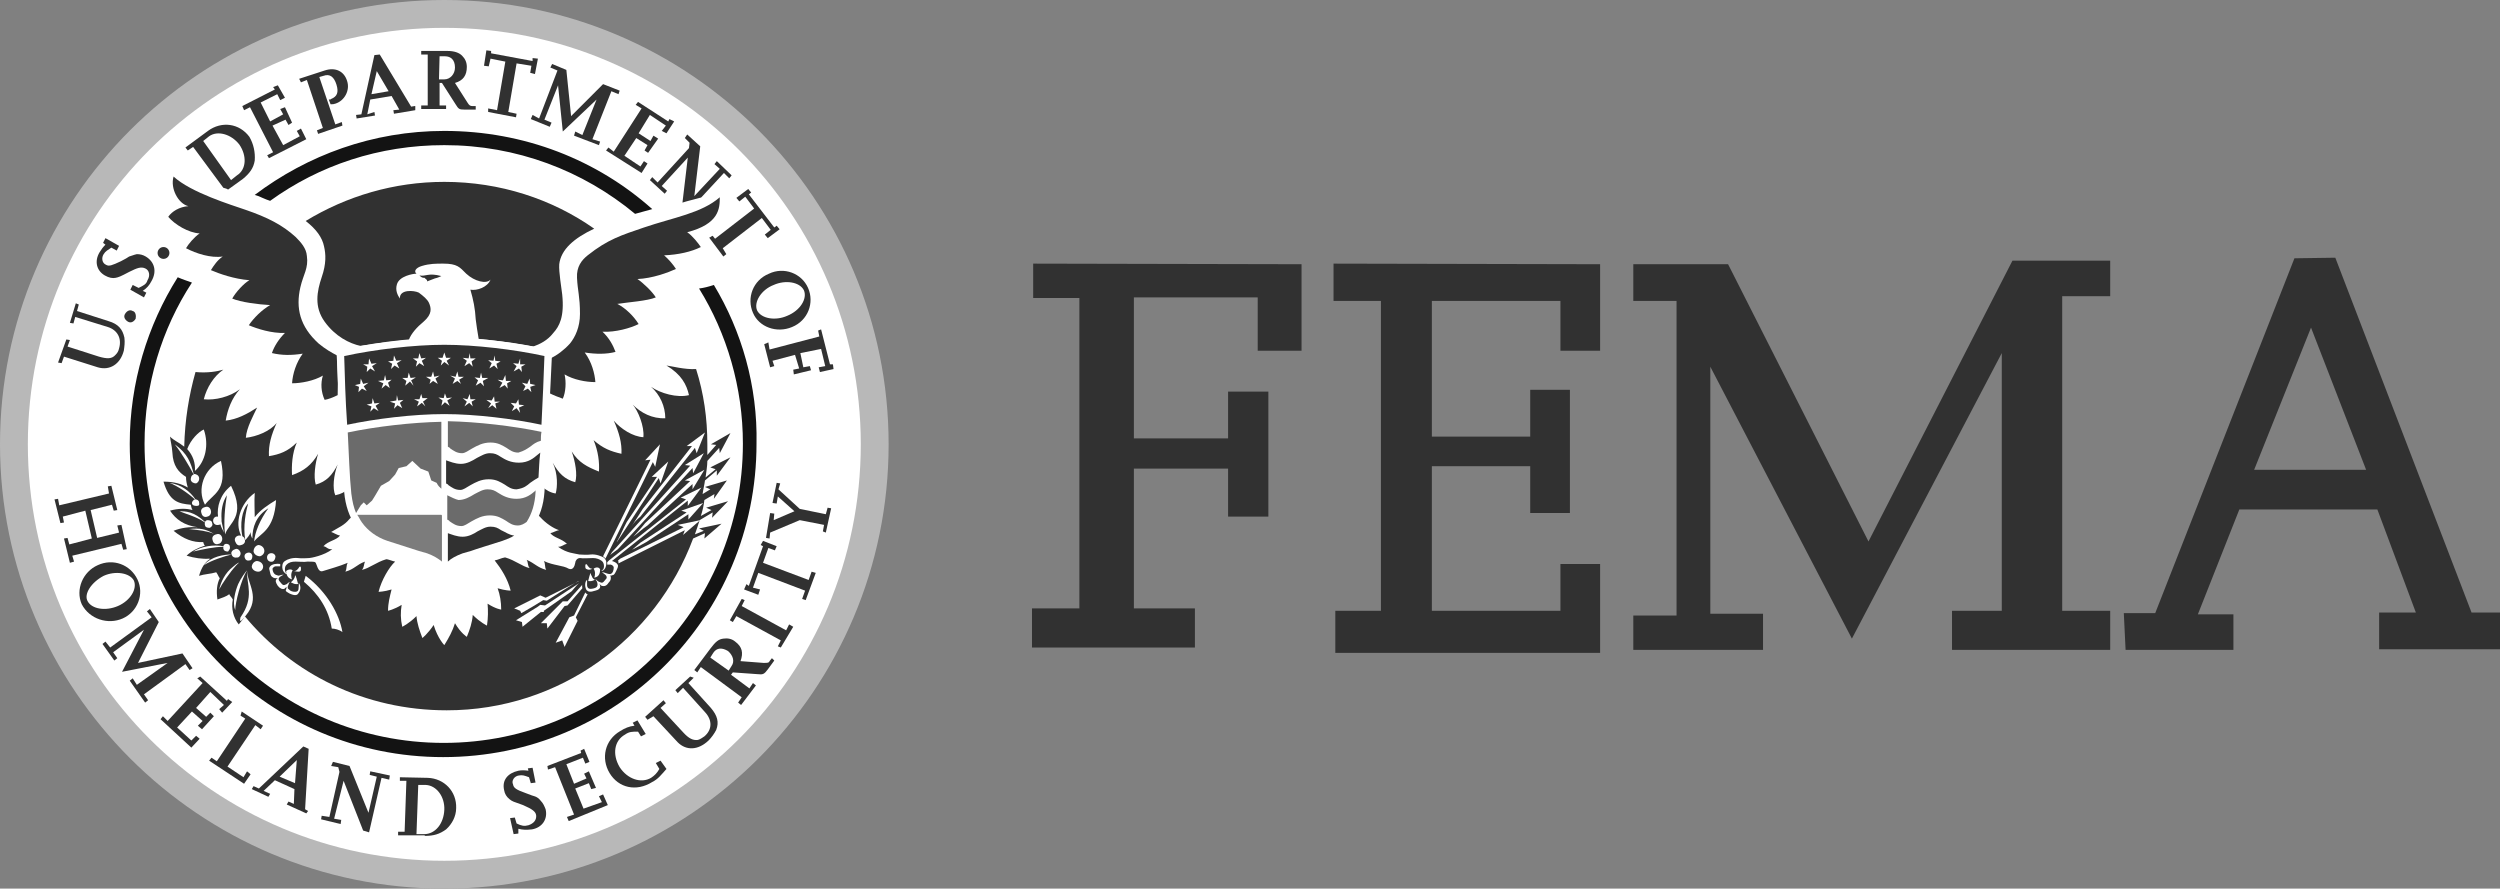
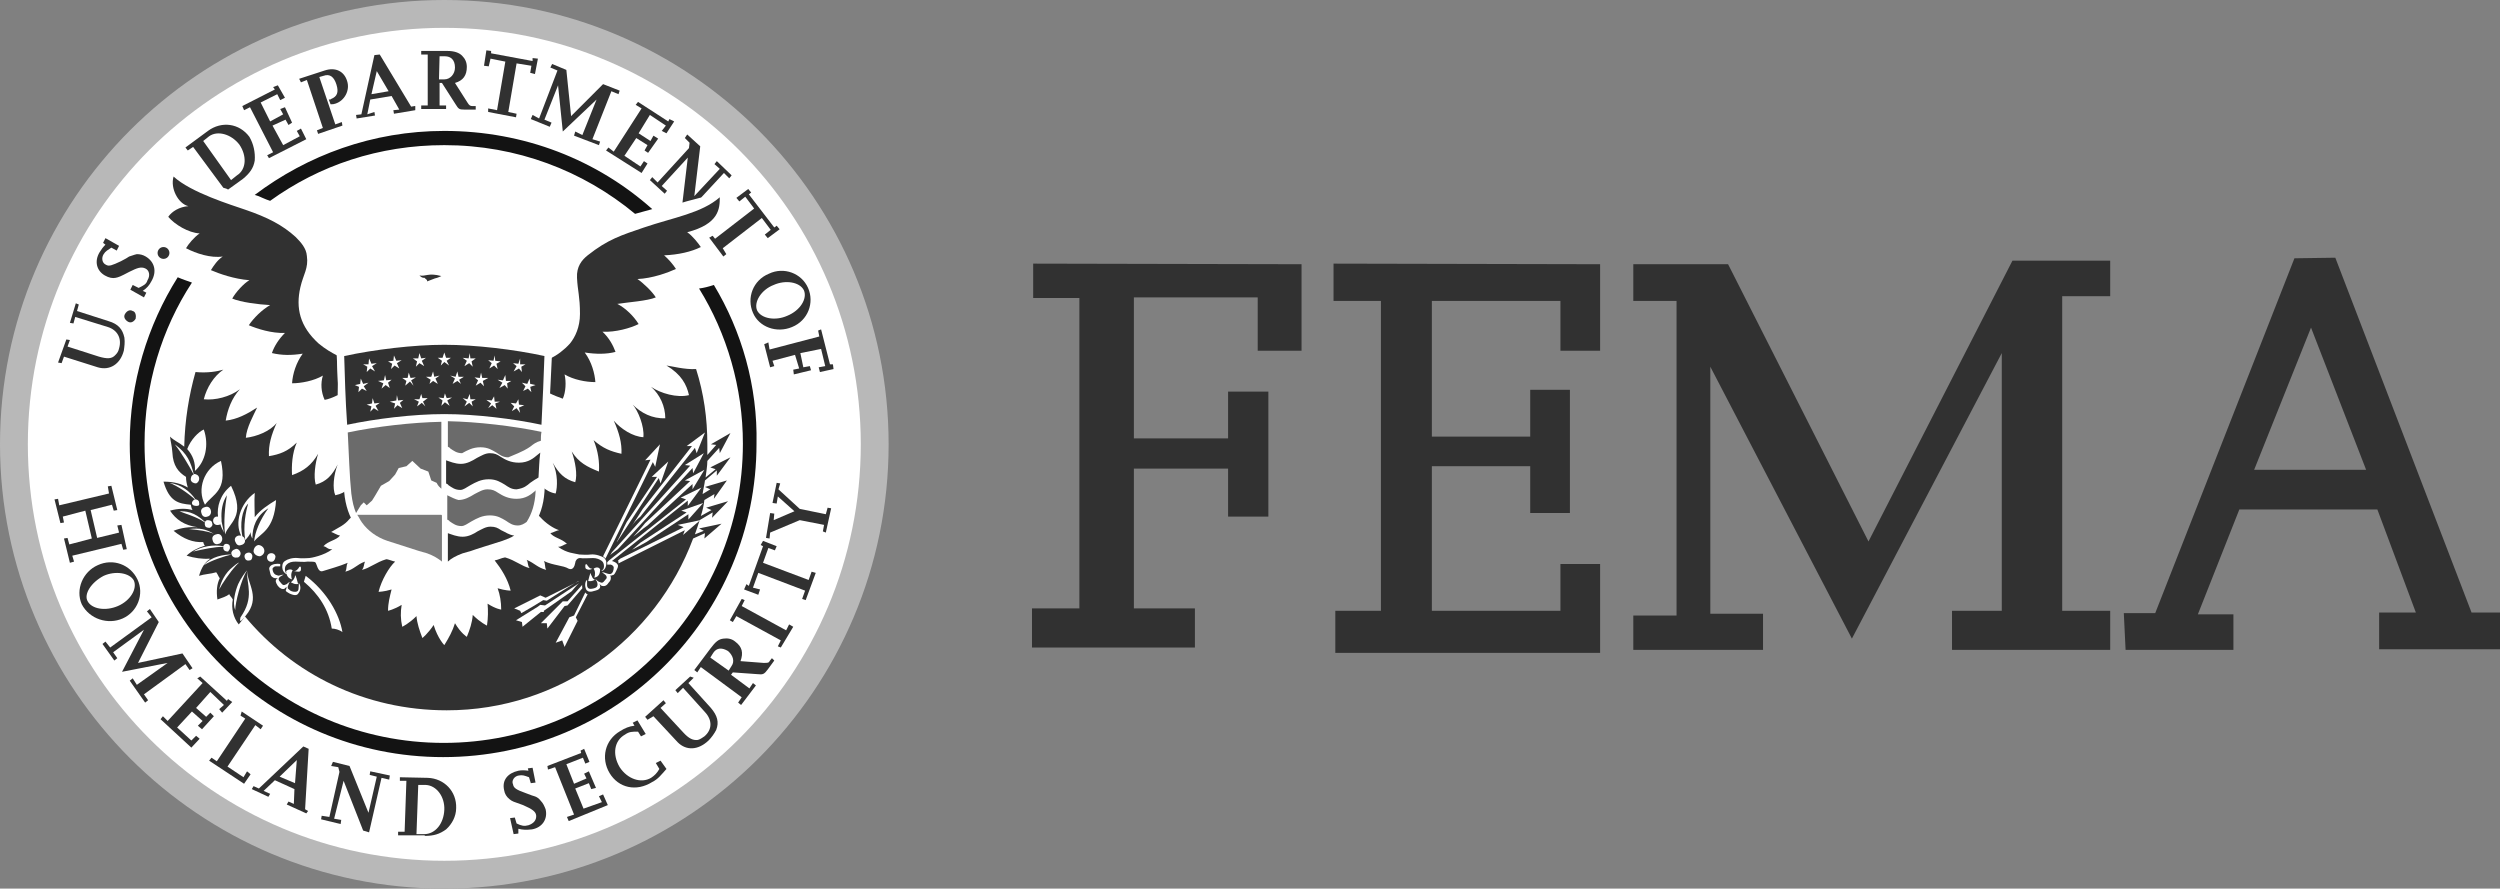
<svg xmlns="http://www.w3.org/2000/svg" version="1.1" id="Layer_1" x="0px" y="0px" width="422px" height="150px" viewBox="0 0 422 150" style="enable-background:new 0 0 422 150;" xml:space="preserve">
  <rect x="0" y="0" width="422" height="150" fill="#808080" stroke="none" />
  <style type="text/css">
	.st0{fill:#313131;}
	.st1{fill:#FFFFFF;}
	.st2{fill:#131313;}
	.st3{fill:#B8B8B8;}
	.st4{fill:#6B6B6B;}
	.st5{fill:#7C7C7C;}
</style>
  <g>
    <polyline class="st0" points="174.4,44.5 174.4,50.3 182.2,50.3 182.2,102.7 174.2,102.7 174.2,109.3 201.7,109.3 201.7,102.7    191.4,102.7 191.4,79.1 207.3,79.1 207.3,87.2 214.1,87.2 214.1,66.1 207.3,66.1 207.3,74 191.4,74 191.4,50.2 212.3,50.2    212.3,59.2 219.7,59.2 219.7,44.6 174.4,44.5  " />
    <polyline class="st0" points="225.1,44.5 225.1,50.8 233.1,50.8 233.1,103.1 225.4,103.1 225.4,110.2 270.1,110.2 270.1,95.2    263.4,95.2 263.4,103.1 241.7,103.1 241.7,78.7 258.3,78.7 258.3,86.6 265,86.6 265,65.8 258.3,65.8 258.3,73.7 241.7,73.7    241.7,50.8 263.4,50.8 263.4,59.2 270.1,59.2 270.1,44.6 225.1,44.5  " />
    <polyline class="st0" points="275.7,44.6 275.7,50.8 283,50.8 283,103.9 275.7,103.9 275.7,109.7 297.6,109.7 297.6,103.6    288.7,103.6 288.7,61.9 312.6,107.8 337.9,59.6 337.9,103.1 329.5,103.1 329.5,109.7 356.2,109.7 356.2,103.1 348.1,103.1    348.1,50 356.2,50 356.2,44 339.7,44 315.4,91.4 291.7,44.6 275.7,44.6  " />
    <path class="st0" d="M387.3,43.6l-23.5,59.9h-5.3l0.3,6.2h18.2v-6h-6l7-17.7h23.3l6.5,17.4h-6.2v6.2H422v-6.2h-4.8l-23-59.9   L387.3,43.6 M390.1,55.3l9.3,24h-18.9L390.1,55.3z" />
    <path class="st1" d="M74.7,1c40.8,0,73.9,33.1,73.9,73.9s-33.1,73.9-73.9,73.9S0.9,115.7,0.9,74.9S33.9,1,74.7,1" />
    <path class="st0" d="M122.7,81.1l-3.7,1.1l0.9,0.4l-1.3,0.8c0.1-0.8,0.3-1.5,0.4-2.3l2-1.7v0.9l2.3-3.1l-3.4,1.7l0.9,0.3l-1.7,1.4   c0.1-0.9,0.3-1.9,0.3-2.8l2-2.2l0.1,0.9l1.8-3.4L120,75l0.9,0.1l-1.5,1.7c0-0.6,0-1.1,0-1.8c0-4.4-0.6-8.6-1.9-12.7   c-2,0.1-4.1-0.5-5-0.6c2.5,1.5,3.4,3.2,3.8,5c-2,0.5-4.8-0.3-6.4-1.4c1.5,1.3,2.4,3.3,2.4,5.3c-2.2,0.1-4.1-0.9-5.5-2.3   c0.9,1,2,3.7,1.8,5.5c-1.8-0.1-3.8-1.4-5-2.8c0.9,2,1.4,3.8,1.3,5.6c-1.8-0.4-3.1-0.9-4.7-2.3c0.8,1.9,1,3.8,0.9,5.3   c-2-0.8-3.4-1.5-4.6-3.4c0.6,1.7,1,3.9,0.6,5.2c-1.8-0.5-2.8-1.5-3.8-3.3c0.9,1.9,0.8,4.1,0.5,5.2c-0.8-0.1-1.7-0.6-2.2-1.1   c0,0.4,0,0.6-0.1,1c-0.1,1.3-0.4,2.4-0.8,3.6c0.1,0.1,0.5,0.5,0.5,0.5c0.9,1,2.2,1.9,3.2,2.2c-0.4,0-1,0.4-1.5,0.5   c0.6,0.8,1.9,0.9,2.8,1.8c-0.6,0.1-0.8,0.5-1.5,0.5c1.5,1.1,2.8,1.1,3.6,1.3c0.3,0,1.3,0.1,1.9,0c0.9-0.1,1.8,0.3,2.2,0.5   c0.5,0.4,0.5,1,0.4,1.4c-0.1,0.3-0.1,0.5-0.5,0.8c-0.3,0.1-0.4,0.1-0.1-0.1c0.3-0.1,0.4-1.1-0.1-1.5c-0.4-0.3-0.9-0.5-1.5-0.5   c-0.6,0-1.7,0.1-2.2,0c-0.5,0-0.8,0.5-0.8,0.8c-0.1,0.6-0.4,1.3-1.1,1c-1-0.6-2.5-0.5-4.2-1.3c0.3,0.5,0.1,1,0.4,1.5   c-1.5-0.4-1.9-1.1-3.3-1.7c0.3,0.5,0.1,0.9,0.5,1.4c-1.3-0.3-2.4-1.3-4.1-1.8h-0.1c-0.6,0.1-1.1,0.4-1.7,0.5   c1.1,1.4,2.2,3.1,2.7,5.1c0,0-0.9,0-2.2-0.4c0.4,1.1,0.6,2.3,0.6,3.6c0,0-0.9-0.1-2.3-1c0.1,1.1,0.1,2.4-0.1,3.7   c0,0-1.1-0.5-2.4-1.8c-0.1,1.3-0.5,2.5-1,3.7c0,0-1-0.6-2-2.3c-0.4,1.3-1,2.4-1.8,3.7c0,0-1.1-1.1-1.8-3.4c-1,1.5-1.9,2.2-1.9,2.2   c-0.5-1.3-0.9-2.5-1-3.7c-1.3,1.3-2.4,1.8-2.4,1.8c-0.3-1.3-0.3-2.5-0.1-3.7c-1.3,0.8-2.3,1-2.3,1c0-1.3,0.3-2.4,0.6-3.6   c-1.3,0.4-2.2,0.4-2.2,0.4c0.5-2,1.8-4.2,2.8-5.1c-0.5-0.1-0.9-0.3-1.4-0.4h-0.1c-1.7,0.5-2.8,1.5-4.1,1.8c0.4-0.5,0.3-0.9,0.5-1.4   c-1.4,0.5-1.8,1.3-3.3,1.7c0.3-0.6,0.1-1,0.4-1.5c-1.4,0.6-3.3,1.1-4.2,1.4s-1-1.3-1.3-1.5c-0.1-0.1-0.9-0.1-1.3-0.1   c-0.5,0.1-1.4,0-2,0s-1.1,0.1-1.5,0.5c-0.5,0.4-0.3,1.4,0,1.5s0.1,0.1-0.1,0.1c-0.4-0.3-0.5-0.5-0.6-0.8c-0.1-0.4-0.1-1.1,0.4-1.4   c0.4-0.3,1.3-0.6,2.2-0.5c0.6,0.1,1.7,0,1.9,0s2.5-0.4,3.9-1.5c-0.8,0.1-0.9-0.4-1.5-0.5c0.8-0.9,2.2-1,2.8-1.8   c-0.6-0.1-1.1-0.5-1.5-0.6c1.3-0.8,2.2-1.1,3.1-2.2c0,0,0.4-0.4,0.5-0.5c-0.4-1.1-0.6-2.3-0.8-3.6c0-0.3,0-0.6-0.1-0.9   c-0.3,0.4-1,0.8-2,1c-0.5-1.1-0.3-3.4,0.4-5.2c-0.9,1.8-1.9,2.9-3.7,3.4c-0.4-1.3-0.1-3.6,0.4-5.2c-1.1,1.9-2.4,2.9-4.4,3.6   c-0.1-1.5,0-3.7,0.8-5.5c-1.5,1.5-2.9,2-4.7,2.3c-0.1-1.9,0.4-3.6,1.3-5.6c-1.1,1.4-3.4,2.3-5.2,2.5c0.1-1.7,1.3-3.8,1.9-5.1   c-1.7,1.1-3.4,2-5.3,2.2c0.3-1.8,1-3.8,2.4-5.3c-1.7,1.3-4.2,1.9-6.1,1.7c0.5-2,1.7-3.9,3.3-5c-1,0.3-2.7,0.6-4.7,0.4   c-1.1,3.9-1.8,8.1-1.9,12.6c-1-0.8-1.7-1-2.4-1.7c0.1,0.9,0.3,1.4,0.4,2.7c0.1,2.2,1,3.3,2.3,4.1c0,0.6,0.1,1.1,0.3,1.8   c-1-0.6-2.3-1-4.1-1c1,3.4,2.5,3.7,4.6,3.9c0.1,0.3,0.1,0.6,0.3,0.9c-1-0.3-2.4-0.3-3.8,0.1c1,1.5,2.4,2.5,4.7,2.8l0,0   c-1.4-0.1-2.9,0.1-4.1,0.6c1.7,1.4,3.3,2,5,1.9c0.1,0.3,0.1,0.4,0.3,0.6c-1.3,0.4-2.4,1-3.1,1.7c1.3,0.4,2.7,0.6,3.9,0.5   c0,0,0,0,0,0.1c-0.8,0.5-1.4,1.4-1.8,2.8c0.9-0.3,1.9-0.3,2.9-0.6c0.3,0.4,0.4,0.8,0.6,1c-0.5,1-0.6,2.2-0.4,3.6   c0.8-0.3,1.5-0.5,2-0.9c0.1,0.3,0.4,0.5,0.6,0.9c-0.3,1.5,0.1,3.1,1,4.2c0.4-0.5,0.8-0.9,1-1.4c8.1,9.8,20.3,15.9,34.1,15.9   c19.1,0,35.3-12.1,41.6-29l2-0.9l-0.1,0.9l2.9-2.5l-3.8,0.8l0.8,0.4l-1.5,0.6c0.3-0.8,0.5-1.5,0.8-2.4l2.2-1.3l-0.1,0.9l2.7-2.8   l-3.7,1.1l0.9,0.4l-1.8,1c0.3-0.9,0.5-1.8,0.6-2.7l1.7-1l-0.1,0.8L122.7,81.1" />
    <path class="st2" d="M120.5,48.1c-0.9,0.3-1.7,0.5-2.5,0.6c4.7,7.6,7.4,16.7,7.4,26.2c0,27.8-22.6,50.5-50.5,50.5   s-50.5-22.6-50.5-50.5c0-10,2.9-19.4,8-27.2c-0.8-0.3-1.5-0.5-2.4-0.9c-5.1,8.1-8.1,17.8-8.1,28.1c0,29.2,23.6,52.9,52.9,52.9   s52.9-23.6,52.9-52.9C127.9,65.2,125.2,55.9,120.5,48.1" />
    <path class="st2" d="M45.6,33.9c8.3-6,18.4-9.4,29.4-9.4c12.2,0,23.4,4.3,32.2,11.6c1-0.3,1.9-0.5,2.9-0.8   c-9.3-8.3-21.6-13.2-35.1-13.2c-12.1,0-23.1,4.1-32,10.8c0.4,0.1,0.9,0.3,1.3,0.5C44.7,33.6,45.3,33.8,45.6,33.9" />
    <path class="st3" d="M75,145.3c-38.9,0-70.3-31.4-70.3-70.3S36.1,4.7,75,4.7s70.3,31.5,70.3,70.3C145.3,113.9,113.9,145.3,75,145.3    M75,0C33.6,0,0,33.6,0,75s33.6,75,75,75s75-33.6,75-75S116.4,0,75,0z" />
    <path class="st0" d="M56.9,60c-1-0.5-2-1.1-3.1-2c-3.2-2.9-3.9-6-3.1-9.5c0.5-2.2,1.4-3.2,1.1-5.3c-0.1-1.3-1-2.3-1.9-3.2   c-2.2-2-4.7-3.3-8.5-4.6c-2.3-0.8-9.2-2.9-12.1-5.6c-0.6,2,0.8,4.6,2.5,5c-1.5,0.1-2.8,0.9-3.4,1.8c1.1,1.3,3.4,2.7,5.3,2.8   c-0.9,0.6-1.9,1.8-2.3,2.5c1.7,0.9,4.2,1.7,6.2,1.4c-0.9,0.6-1.5,1.5-2,2.3c1.4,0.6,3.9,1.5,6.5,1.7c-0.9,0.5-2.3,2-2.9,3.1   c1.4,0.6,4.4,1,6.4,1.1c-1.4,0.8-2.8,2.2-3.6,3.4c1.4,0.6,3.9,1.4,6.1,1.3c-1,1-1.8,2.2-2.2,3.4c1.7,0.4,3.3,0.4,5.2,0.1   c-1.1,1.5-1.7,3.4-1.8,5c1.5,0,3.7-0.4,5.2-1.3c-0.4,1.3-0.3,2.8,0.3,4.1c0.6-0.1,1.4-0.4,2.2-0.8C57.1,64.2,56.9,61.9,56.9,60" />
    <path class="st0" d="M121.5,33.3c-3.1,2.7-7.8,3.4-12.8,5.1c-3.8,1.3-6.1,2-9.5,4.7c-1,0.8-1.9,1.9-1.8,3.8   c0.1,2.2,0.5,3.1,0.5,6.1c0,2.2-0.8,3.9-1.7,5c-1,1.1-2.2,2-3.3,2.5c-0.1,1.8-0.1,3.7-0.3,5.8c0.8,0.4,1.8,0.8,2.4,1   c0.5-1.1,0.6-2.8,0.3-4.1c1.5,0.9,3.6,1.3,5.2,1.3c-0.1-1.4-0.6-3.4-1.8-5c1.9,0.3,3.7,0.3,5.2-0.1c-0.4-1.1-1.1-2.4-2.2-3.4   c2.2,0.1,4.7-0.6,6.1-1.3c-0.8-1.3-2.2-2.7-3.6-3.4c1.9-0.3,5.1-0.5,6.5-1.1c-0.6-1-2.2-2.5-3.1-3.1c2.5-0.1,5.2-1.1,6.5-1.7   c-0.5-0.8-1.3-1.7-2-2.3c2.4-0.1,4.6-0.6,6.2-1.4c-0.4-0.6-1.4-1.9-2.3-2.5C121.4,37.8,121.5,35.2,121.5,33.3" />
-     <path class="st0" d="M100.3,38.6c-7.1-5-15.9-7.9-25.3-7.9c-8.5,0-16.5,2.4-23.4,6.6c1.8,1.4,2.8,2.8,3.1,4.3   c0.3,1.3,0.4,2.9-0.4,5.2c-0.8,2.4-1.3,5,0.5,7.5s4.2,3.7,6.1,4.1c2.5-0.4,5.3-0.8,8.1-1c0.4-1.1,1.4-2.2,2.5-3.1   c1.5-1.3,1.3-2.3,0.9-3.2c-0.3-0.6-0.9-1.1-1.7-1.7c-0.8-0.4-3.3-0.6-3.2,1c-0.4-0.6-0.8-1.4-0.5-2.4c0.4-1.4,2.7-1.8,3.3-1.8   c-0.5-0.4-0.1-1,0.9-1.3c1.3-0.4,2.4-0.4,3.6-0.4c2.4,0,2.8,0.6,3.9,1.7c1.4,1.3,3.4,1.8,4.1,1c-0.5,1.3-2.3,1.9-3.4,1.7   c0.5,1.7,0.8,3.2,0.9,5c0.1,0.8,0.3,2.2,0.5,3.3c3.2,0.3,6.4,0.8,9.2,1.3c1.1-0.4,2.4-1,3.4-2.3c1-1.1,1.9-2.7,1.5-6.5   c-0.1-1-0.6-3.8-0.5-5.1C94.7,42.1,96.9,40.2,100.3,38.6" />
    <path class="st0" d="M70.8,46.5c0.4,0.4,0.6,0.4,0.9,0.4c0,0.1,0.1,0.1,0.3,0.3c0.1,0.1,0.1,0.1,0.1,0.3c0.3-0.1,0.8-0.3,1.3-0.5   c0.5-0.1,1.1-0.4,1.1-0.4C72.3,46,71.9,46.7,70.8,46.5" />
    <path class="st0" d="M133.7,55.2c2.7-1.1,3.8-4.1,2.7-6.6s-4.1-3.6-6.6-2.4c-2.7,1.1-3.8,4.1-2.7,6.6   C128.1,55.2,131.1,56.3,133.7,55.2 M130.6,48.1c2-0.9,4.4-0.5,5.1,0.9c0.6,1.4-0.6,3.4-2.8,4.3c-2,0.9-4.4,0.5-5.1-0.9   C127.2,51,128.5,48.9,130.6,48.1z" />
    <polyline class="st0" points="130,62 129,58.1 129.7,57.8 129.9,59 138.3,56.8 138.1,55.8 138.6,55.6 140.1,61.5 140.6,61.5    140.7,62.3 138.4,62.8 138.2,62 139.3,61.8 138.6,58.9 135.1,59.6 135.6,62 136.7,61.8 136.9,62.5 134,63.2 133.9,62.4 134.9,62.2    134.2,59.9 130.4,60.9 130.7,61.8 130,62  " />
    <path class="st0" d="M13.3,51.4L13,52.5l5.3,1.7c1.7,0.5,2.4,1.4,2.7,2.8c0.1,0.8,0,1.5-0.1,2.2c-0.6,2.3-2.4,3.4-4.4,2.8l-5.7-1.8   l-0.4,1.1l-0.6-0.1l1.4-3.9l0.6,0.1l-0.4,1.1l5.3,1.7c1.4,0.4,2.2,0.4,2.8-0.3c0.3-0.3,0.5-0.6,0.6-1.1c0.5-1.7-0.3-3.1-1.9-3.6   l-5.5-1.7l-0.3,1.1l-0.6-0.1l1-3.3L13.3,51.4" />
    <path class="st0" d="M22.9,53.8c-0.3,0.5-0.8,0.8-1.3,0.5c-0.5-0.3-0.8-0.8-0.5-1.3s0.8-0.8,1.3-0.5C22.9,52.6,23,53.3,22.9,53.8" />
    <path class="st0" d="M24.7,49.4l-0.4,0.8L22,48.9l0.4-0.8l1,0.5c0.8-0.4,1.3-0.6,1.5-1.3c0.5-0.8,0.3-1.7-0.4-2s-1.3-0.1-2.7,0.6   c-1.5,0.8-1.8,0.9-2.3,1c-0.5,0.1-1.1,0-1.8-0.4c-1.4-0.8-1.8-2.4-0.9-3.9c0.3-0.5,0.6-0.9,1-1.3l-0.4-0.3l0.4-0.8l2.3,1.3   l-0.4,0.8l-0.9-0.5c-0.6,0.4-1,0.6-1.3,1.1c-0.4,0.6-0.3,1.5,0.4,1.8c0.5,0.3,1,0.1,2.5-0.6c0.8-0.4,1.1-0.6,1.4-0.8   c0.4-0.1,0.8-0.3,1.3-0.4c0.5,0,1,0.1,1.5,0.4c1.5,0.9,1.9,2.5,1,4.1c-0.4,0.8-0.9,1.3-1.5,1.7L24.7,49.4" />
    <path class="st0" d="M28.6,42.7c0,0.5-0.4,1-1,1c-0.5,0-1-0.4-1-1c0-0.5,0.4-1,1-1S28.6,42.2,28.6,42.7" />
    <polyline class="st0" points="51.7,23.5 45.4,26.7 45.1,26.2 46.1,25.7 42.2,18.1 41.2,18.6 40.9,17.9 46.4,15.1 46.1,14.7    46.9,14.4 48.1,16.5 47.3,16.9 46.8,15.9 44,17.3 45.6,20.5 47.8,19.3 47.3,18.4 48.1,18.1 49.3,20.7 48.7,21.1 48.2,20.2 46,21.2    47.8,24.5 50.6,23 50.1,22.1 50.8,21.7 51.7,23.5  " />
    <path class="st0" d="M57.8,21.2l-4.1,1.4L53.5,22l1-0.4l-2.7-8.1l-1,0.4l-0.3-0.6l4.3-1.4c1.8-0.6,3.3,0.1,3.8,1.8   c0.5,1.5-0.4,3.3-2,3.8c-0.3,0.1-0.4,0.1-0.8,0.1l-0.3-0.8c0.3,0,0.3,0,0.4-0.1c1-0.4,1.3-1.1,0.9-2.4s-1.1-1.9-2.2-1.5L53.9,13   l2.7,8l1.1-0.4L57.8,21.2" />
    <path class="st0" d="M70,17.9l-0.6,0.1l-5.3-8.8l-0.9,0.1l-2.2,10l-0.9,0.1l0.1,0.6l3.1-0.5l-0.1-0.6L62,19.3l0.5-2.5l3.6-0.6   l1.3,2.3l-1,0.1l0.1,0.6l3.6-0.6V17.9 M62.7,15.9l0.9-3.9l2,3.4L62.7,15.9z" />
    <path class="st0" d="M80.3,17.9h-0.6c-0.3,0-0.5-0.1-0.8-0.6L76.8,14c1.4-0.4,2-1.3,2-2.7c0-0.8-0.3-1.4-0.8-1.9   c-0.5-0.5-1.3-0.8-2.5-0.8h-4.4v0.6h1.1v8.6h-1.1v0.6h4.2v-0.6h-1.1v-3.8h0.4l2.3,3.6c0.5,0.8,0.6,0.9,1.5,0.9h1.9L80.3,17.9    M74.2,9.5h0.9c1,0,1.7,0.6,1.7,1.9c0,1.1-0.8,2-1.8,2h-0.9L74.2,9.5z" />
    <polyline class="st0" points="87.1,19.8 82.4,18.9 82.4,18.3 83.9,18.6 85.3,10.4 82.8,9.9 82.5,11.2 81.7,11.1 82.1,8.5 82.9,8.6    82.9,9 89.9,10.3 89.9,9.8 90.8,9.9 90.3,12.5 89.5,12.3 89.7,11.1 87.2,10.7 85.8,18.9 87.2,19.2 87.1,19.8  " />
    <polyline class="st0" points="101.1,24.5 96.9,22.9 97.1,22.2 98.3,22.8 100.7,16.8 95,22.2 94.2,14.4 91.9,20.2 93.1,20.7    92.8,21.4 89.6,20.1 89.9,19.4 91,20 94.1,11.9 92.9,11.4 93.2,10.8 95.6,11.8 96.4,19.6 101.8,14.2 104.6,15.3 104.4,15.9    103.2,15.4 100,23.5 101.3,23.9 101.1,24.5  " />
    <polyline class="st0" points="108.3,29.2 102.3,25.4 102.7,24.9 103.6,25.6 108.3,18.3 107.3,17.7 107.7,17.2 112.8,20.5 113,20.1    113.8,20.5 112.5,22.5 111.7,22.1 112.4,21.2 109.7,19.4 107.8,22.5 109.8,23.8 110.3,22.9 111.1,23.4 109.4,25.8 108.8,25.4    109.3,24.5 107.4,23.3 105.4,26.3 108.1,28.1 108.7,27.2 109.3,27.6 108.3,29.2  " />
    <path class="st0" d="M40,29.6l-1,0.8l-4.7-6.6l1-0.8c1.4-1,3.7-0.4,5.1,1.4C41.7,26.3,41.6,28.6,40,29.6 M42.1,23.1   c-1.7-2.3-4.7-2.7-7-1l-3.8,2.8l0.4,0.5l0.9-0.6l5.1,6.9c0.3,0.1,0.5,0.1,0.8,0.3l2.5-1.8c1.1-0.9,1.8-1.8,2-3.1   C43.1,25.7,42.8,24.3,42.1,23.1z" />
    <path class="st0" d="M121,27.2l-0.4,0.5l0.9,0.8l-4.3,4.6l1-8.4l-2.2-2l-0.4,0.6l0.8,0.8l-0.1,0.9l-5.3,5.8l-0.9-0.9l-0.4,0.5   l2.5,2.3l0.4-0.5l-0.9-0.8l4.4-4.8l-0.9,7.6c0.9-0.3,1.9-0.5,2.9-0.8c0.1,0,0.1,0,0.3-0.1l3.8-4.1l0.9,0.9l0.4-0.5L121,27.2" />
    <path class="st0" d="M131.1,38.1l-0.4,0.3l-4.3-5.6l0.4-0.3l-0.5-0.6l-2,1.5l0.5,0.6l1-0.8l1.5,2l-6.6,5.1l-0.4-0.5   c-0.3,0.1-0.4,0.3-0.6,0.3l2.4,3.2l0.5-0.4l-0.6-1l6.6-5.1l1.5,2l-1,0.8l0.5,0.6l2-1.5L131.1,38.1" />
    <path class="st0" d="M87.5,140.7l-0.8,0.1l-0.6-2.7l0.8-0.1l0.3,1c0.8,0.4,1.3,0.5,2,0.3c0.9-0.3,1.4-0.9,1.3-1.7   c-0.1-0.6-0.6-1-2.2-1.7c-1.7-0.6-1.8-0.6-2.3-1c-0.5-0.4-0.8-0.9-0.9-1.5c-0.4-1.7,0.6-2.9,2.4-3.3c0.5-0.1,1-0.1,1.7,0l-0.1-0.4   l0.8-0.1l0.5,2.5l-0.8,0.1l-0.3-1c-0.8-0.3-1.1-0.4-1.7-0.3c-0.8,0.1-1.3,0.9-1,1.5c0.1,0.6,0.5,0.9,2.2,1.5   c0.8,0.3,1.3,0.5,1.4,0.5c0.4,0.1,0.8,0.4,1.1,0.8c0.4,0.4,0.6,0.9,0.8,1.4c0.4,1.7-0.6,3.1-2.3,3.4c-0.9,0.1-1.5,0.1-2.3-0.1   L87.5,140.7" />
    <polyline class="st0" points="102.6,135.9 96,138.6 95.7,137.9 96.9,137.5 93.7,129.5 92.5,129.9 92.4,129.3 98.1,127.1 98,126.7    98.6,126.4 99.5,128.6 98.8,128.9 98.4,127.9 95.6,129 96.9,132.3 99,131.4 98.6,130.6 99.4,130.2 100.6,133 99.8,133.2    99.4,132.2 97.1,133.1 98.5,136.5 101.6,135.4 101.1,134.4 101.8,134.1 102.6,135.9  " />
    <path class="st0" d="M112.5,129.8c-0.9,1-1.4,1.7-2.4,2.2c-2.7,1.7-5.7,1-7.2-1.5c-1.5-2.5-0.8-5.6,1.8-7.1   c0.8-0.5,1.5-0.8,2.4-0.9l-0.3-0.5l0.8-0.4l1.4,2.3l-0.8,0.4l-0.5-0.8c-1,0-1.5,0-2.2,0.5c-1.8,1-2.2,3.3-0.9,5.5   c1.3,2,3.6,2.8,5.3,1.8c0.6-0.4,1-0.8,1.4-1.5l-0.6-1l0.8-0.4L112.5,129.8" />
    <path class="st0" d="M117.1,114.4l-0.9,0.9l3.8,4.2c1.1,1.3,1.4,2.4,0.9,3.7c-0.3,0.6-0.8,1.3-1.3,1.8c-1.8,1.7-3.8,1.7-5.2,0.3   l-4.1-4.4l-1,0.6l-0.4-0.5l3.1-2.8l0.4,0.5l-0.9,0.8l3.8,4.1c1,1.1,1.7,1.4,2.5,1.3c0.4-0.1,0.8-0.4,1.1-0.6   c1.3-1.1,1.4-2.7,0.1-4.1l-3.7-4.1l-0.9,0.9l-0.4-0.5l2.5-2.3L117.1,114.4" />
    <polyline class="st0" points="133.9,105.8 131.8,109.3 131.3,109.1 131.8,108.1 124.3,104 123.7,105 123.2,104.7 125.2,101.1    125.7,101.3 125.2,102.3 132.7,106.4 133.2,105.4 133.9,105.8  " />
    <polyline class="st0" points="137.7,96.7 136,101.3 135.4,101.1 135.9,99.7 128,96.7 127.1,99.2 128.3,99.5 128,100.4 125.6,99.5    126,98.6 126.4,98.9 128.8,92.2 128.4,92 128.8,91.3 131.1,92.2 130.8,92.9 129.7,92.5 128.8,95 136.5,97.9 137,96.5 137.7,96.7     " />
    <polyline class="st0" points="140.3,85.8 139.4,89.9 138.9,89.7 139.1,88.6 135,87.8 130,89.9 129.9,90.9 129.3,90.8 130,86.6    130.7,86.7 130.6,87.8 134.1,86.3 131.3,83.8 131.1,85 130.4,84.9 131.1,81.5 131.7,81.6 131.4,82.6 135,85.9 139.4,86.8    139.7,85.7 140.3,85.8  " />
    <path class="st0" d="M119.9,111l0.5-0.8c0.6-0.9,1.5-0.9,2.5-0.3c0.9,0.8,1.1,1.8,0.6,2.5l-0.5,0.8L119.9,111 M130.3,111.1   l-0.4,0.5c-0.1,0.3-0.4,0.3-1,0.3l-3.9-0.3c0.5-1.4,0.3-2.4-0.9-3.3c-0.6-0.5-1.3-0.6-2-0.5c-0.8,0.1-1.3,0.5-2.2,1.7l-2.7,3.6   l0.5,0.4l0.6-0.9l6.9,5.1l-0.6,0.9l0.5,0.4l2.5-3.3l-0.5-0.4l-0.6,0.9l-3.1-2.3l0.3-0.4l4.2,0.3c0.9,0.1,1.1,0,1.7-0.8l1.1-1.5   L130.3,111.1z" />
    <polyline class="st0" points="11.8,95 10.8,90.9 11.4,90.8 11.7,91.9 15.5,90.9 14.4,86.2 10.6,87.2 10.8,88.2 10.2,88.3 9.2,84.3    9.8,84.2 10,85.3 18.4,83.3 18.2,82.1 18.8,82 19.8,86.1 19.2,86.2 18.9,85.2 15.3,86.1 16.4,90.8 20.1,89.9 19.8,88.7 20.5,88.6    21.4,92.7 20.8,92.8 20.5,91.8 12.2,93.8 12.5,94.8 11.8,95  " />
    <path class="st0" d="M20.7,104.4c2.5-1.1,3.7-4.1,2.5-6.6s-4.1-3.6-6.7-2.4c-2.5,1.1-3.8,4.1-2.7,6.6   C15.1,104.5,18.2,105.5,20.7,104.4 M17.5,97.2c2-0.9,4.4-0.5,5.1,0.8c0.6,1.4-0.6,3.4-2.7,4.3s-4.4,0.5-5.1-0.8   C14.1,100.3,15.4,98.3,17.5,97.2z" />
    <polyline class="st0" points="24.5,118.6 21.9,114.9 22.4,114.5 23.1,115.6 28.3,111.9 20.6,113.4 24.3,106.3 19.1,110.1    19.8,111.1 19.3,111.5 17.3,108.7 17.8,108.3 18.6,109.3 25.6,104.2 24.8,103.2 25.3,102.8 26.8,105 23.3,111.9 30.8,110.3    32.5,112.8 32,113.1 31.3,112.1 24.3,117.2 25,118.2 24.5,118.6  " />
    <polyline class="st0" points="32.3,126.2 27.1,121.4 27.5,120.9 28.3,121.7 34.2,115.3 33.3,114.5 33.8,114.2 38.3,118.3 38.5,118    39.2,118.5 37.5,120.3 37,119.7 37.8,119 35.5,116.8 33.1,119.5 34.8,121 35.5,120.3 36.1,120.9 34.1,123.1 33.4,122.5 34.2,121.7    32.4,120.1 29.9,122.8 32.3,125 33.1,124.2 33.7,124.7 32.3,126.2  " />
    <polyline class="st0" points="41.2,132.3 35.3,128.4 35.7,127.9 36.6,128.5 41.4,121.3 40.6,120.8 40.8,120.1 44.4,122.5 44,123.1    43.1,122.4 38.4,129.4 41.1,131.2 41.7,130.2 42.3,130.7 41.2,132.3  " />
    <path class="st0" d="M52,136.9l-0.5-0.3l0.6-10.2l-0.9-0.4l-7.5,7.1l-0.9-0.4l-0.3,0.5l2.8,1.3l0.3-0.5l-1.1-0.5l1.9-1.8l3.3,1.5   l-0.1,2.5l-0.9-0.4l-0.3,0.5l3.3,1.5L52,136.9 M47.2,131.1l2.9-2.8l-0.3,3.9L47.2,131.1z" />
    <polyline class="st0" points="62.3,140.5 61.3,140.2 58,131.8 56.4,138.2 57.6,138.4 57.5,139.1 54.2,138.3 54.3,137.7 55.6,137.9    57.3,130.3 57.1,129.5 55.9,129.3 56.2,128.6 59,129.3 62.2,137.2 63.6,131.1 62.4,130.8 62.5,130.2 65.8,130.9 65.7,131.6    64.4,131.3 62.3,140.5  " />
    <path class="st0" d="M71.7,141.1c1.5,0,2.5-0.3,3.6-1.1c1-0.9,1.7-2.2,1.7-3.6c0.1-2.8-2-5-4.8-5.1l-4.7-0.1v0.6h1.1l-0.3,8.6h-1.1   v0.6H71.7 M70.6,132.5h1.3c1.8,0.1,3.2,2,3.1,4.2c-0.1,2.3-1.5,4.1-3.4,4.1h-1.3L70.6,132.5z" />
    <path class="st1" d="M75,97.2h-0.5c-0.3-1.5-1.3-2.4-2.9-2.9c-1.1-0.4-2.9-0.9-6.6-2c-4.3-1.3-6.5-4.8-6.9-9.2   c-0.4-6.2-1-17-1.3-23.9c4.8-1.1,12.1-2.2,18.2-2.2c6.1,0,13.2,0.9,18.2,2.2c-0.3,6.9-0.9,17.7-1.3,23.9c-0.3,4.3-2.5,7.9-6.9,9.2   c-3.7,1.1-5.5,1.7-6.6,2c-1.5,0.5-2.7,1.4-2.9,2.9H75" />
    <path class="st4" d="M73.7,81.5l-0.9-0.4l-0.5-1.5l-1.3-0.5l-1.4-1.3l-1,0.9l-1.3,0.3l-0.6,1.1l-1,1.1L64.3,82l-1,1.7l-0.5,0.8   l-0.9,0.8l-0.5-0.5l-0.5,0.5l-0.8,1.3c-0.4-1-0.6-1.8-0.8-3.3c-0.3-2.9-0.4-6.5-0.6-10.3c4.8-1,10.8-1.7,15.8-1.8v11.3   C74.2,82.2,74,82.1,73.7,81.5" />
    <path class="st5" d="M74.5,86.9H60.3c0.3,0.4,0.5,0.9,0.8,1.3c1,1.4,2.5,2.5,4.3,3.1c2.5,0.8,4.1,1.3,5.3,1.7l1.4,0.4   c1.1,0.4,1.9,0.9,2.5,1.4v-7.8" />
    <path class="st0" d="M89.5,81.5c0.4-0.3,0.9-0.6,1.4-0.9c0.1-1.3,0.1-2.8,0.3-4.2c-0.1,0.1-0.4,0.3-0.5,0.4   c-0.6,0.5-1.5,1.3-3.1,1.3c-1.4,0-2.3-0.5-3.1-1c-0.6-0.4-1-0.6-1.8-0.6s-1.4,0.4-2.2,0.8c-0.8,0.5-1.7,1-2.7,1   c-1,0-1.9-0.4-2.5-0.6v3.9c0.1,0.1,0.3,0.1,0.4,0.3c0.6,0.4,1.1,0.8,2,0.8c0.5,0,1-0.4,1.7-0.8c0.9-0.5,1.8-1,3.1-1s2,0.5,2.7,0.9   c0.6,0.4,1.1,0.8,2,0.8C88.5,82.4,88.9,82,89.5,81.5" />
    <path class="st0" d="M78.1,90.6c-1,0-1.9-0.4-2.5-0.6v4.8c0.5-0.5,1.4-1,2.5-1.4l1.4-0.4c1.1-0.4,2.8-0.9,5.3-1.7   c0.8-0.3,1.4-0.5,2-0.9c-0.9-0.1-1.5-0.6-2.2-0.9c-0.6-0.4-1-0.6-1.8-0.6c-0.8,0-1.4,0.4-2.2,0.8C80,90.1,79.1,90.6,78.1,90.6" />
-     <path class="st4" d="M89.5,75.4c0.5-0.4,1-0.8,1.8-1c0-0.5,0-1,0.1-1.5c-4.8-1-10.8-1.7-15.8-1.8v4.3c0.1,0.1,0.3,0.1,0.4,0.3   c0.6,0.4,1.1,0.8,2,0.8c0.5,0,1-0.4,1.7-0.8c0.9-0.5,1.8-1,3.1-1s2,0.5,2.7,0.9c0.6,0.4,1.1,0.8,2,0.8   C88.5,76.1,88.9,75.8,89.5,75.4" />
+     <path class="st4" d="M89.5,75.4c0.5-0.4,1-0.8,1.8-1c0-0.5,0-1,0.1-1.5c-4.8-1-10.8-1.7-15.8-1.8v4.3c0.1,0.1,0.3,0.1,0.4,0.3   c0.6,0.4,1.1,0.8,2,0.8c0.9-0.5,1.8-1,3.1-1s2,0.5,2.7,0.9c0.6,0.4,1.1,0.8,2,0.8   C88.5,76.1,88.9,75.8,89.5,75.4" />
    <path class="st4" d="M75.5,83.6v4.1c0.1,0.1,0.3,0.1,0.4,0.3c0.6,0.4,1.1,0.8,2,0.8c0.5,0,1-0.4,1.7-0.8c0.9-0.5,1.8-1,3.1-1   s2,0.5,2.7,0.9c0.6,0.4,1.1,0.8,2,0.8c0.6,0,1.1-0.3,1.5-0.6c0.9-1.4,1.4-3.1,1.5-5c0-0.1,0-0.1,0-0.3c0,0-0.1,0-0.1,0.1   c-0.6,0.5-1.5,1.3-3.1,1.3c-1.4,0-2.3-0.5-3.1-1c-0.6-0.4-1-0.6-1.8-0.6s-1.4,0.4-2.2,0.8c-0.8,0.5-1.7,1-2.7,1   C76.9,84.3,76.1,83.9,75.5,83.6" />
    <path class="st0" d="M58.6,71.7c-0.3-4.2-0.4-8.4-0.5-11.6c5.1-1.1,11.7-1.9,16.9-1.9c5.2,0,11.9,0.8,16.9,1.9   c-0.1,3.3-0.3,7.5-0.5,11.6c-4.7-1-11.1-1.8-16.4-1.8S63.3,70.7,58.6,71.7" />
    <polyline class="st1" points="61.9,62.8 62,61.9 61.3,61.5 62.2,61.5 62.3,60.5 62.7,61.4 63.6,61.3 62.8,61.8 63.3,62.7    62.5,62.2 61.9,62.8  " />
    <polyline class="st1" points="67.4,62.2 66.6,61.7 66,62.3 66.2,61.4 65.5,61 66.4,60.9 66.5,60 66.9,60.9 67.8,60.8 67,61.3    67.4,62.2  " />
    <polyline class="st1" points="71.6,61.8 70.8,61.3 70.2,61.9 70.4,61 69.7,60.5 70.6,60.5 70.8,59.6 71.1,60.5 71.9,60.4    71.2,60.9 71.6,61.8  " />
    <polyline class="st1" points="75.8,61.7 75,61.1 74.4,61.7 74.6,60.9 73.9,60.4 74.7,60.4 75,59.5 75.3,60.4 76.1,60.4 75.4,60.9    75.8,61.7  " />
    <polyline class="st1" points="87.6,62.2 86.7,62.7 87.2,61.8 86.6,61.3 87.5,61.4 87.8,60.5 87.8,61.5 88.7,61.5 88,61.9    88.1,62.8 87.6,62.2  " />
    <polyline class="st1" points="83,61.3 82.4,60.8 83.3,60.9 83.5,60 83.6,60.9 84.5,61 83.8,61.4 84,62.3 83.4,61.7 82.6,62.2    83,61.3  " />
    <polyline class="st1" points="78.8,60.9 78.1,60.4 79.1,60.5 79.3,59.6 79.4,60.5 80.3,60.5 79.6,61 79.8,61.9 79.2,61.3    78.4,61.8 78.8,60.9  " />
    <polyline class="st1" points="62.5,69.5 62.7,68.6 61.9,68.3 62.8,68.1 62.9,67.2 63.2,68.1 64.1,68 63.4,68.5 63.9,69.4    63.1,68.9 62.5,69.5  " />
    <polyline class="st1" points="67.9,68.9 67.1,68.4 66.5,69 66.7,68.1 65.8,67.8 66.9,67.6 67,66.7 67.2,67.6 68.1,67.5 67.5,68    67.9,68.9  " />
    <polyline class="st1" points="71.8,68.6 71.2,68 70.4,68.6 70.7,67.8 69.9,67.4 70.8,67.4 71.1,66.5 71.3,67.2 72.2,67.2    71.4,67.8 71.8,68.6  " />
    <polyline class="st1" points="75.9,68.5 75.1,67.9 74.5,68.5 74.7,67.6 74,67.1 74.9,67.2 75.1,66.4 75.4,67.2 76.3,67.1    75.5,67.6 75.9,68.5  " />
    <polyline class="st1" points="87.2,68.9 86.4,69.4 86.8,68.6 86.2,68 87.1,68.1 87.5,67.4 87.6,68.3 88.5,68.4 87.6,68.8    87.8,69.7 87.2,68.9  " />
    <polyline class="st1" points="82.9,68.1 82.1,67.5 83,67.6 83.4,66.9 83.5,67.8 84.4,67.8 83.6,68.1 83.8,69 83.1,68.4 82.4,68.9    82.9,68.1  " />
    <polyline class="st1" points="78.8,67.8 78.1,67.2 78.9,67.4 79.3,66.5 79.4,67.4 80.3,67.4 79.6,67.8 79.8,68.6 79.2,68    78.4,68.6 78.8,67.8  " />
    <polyline class="st1" points="64.4,65.6 64.7,64.7 63.8,64.3 64.8,64.2 65,63.3 65.2,64.2 66.1,64.1 65.5,64.6 65.8,65.5 65.1,65    64.4,65.6  " />
    <polyline class="st1" points="60.5,66.2 60.6,65.3 59.9,65 60.8,64.8 60.9,63.9 61.3,64.8 62.2,64.6 61.4,65.2 61.9,66 61.1,65.6    60.5,66.2  " />
    <polyline class="st1" points="69.8,65.1 69.2,64.4 68.4,65.1 68.6,64.3 67.9,63.8 68.8,63.8 69,62.9 69.3,63.8 70.2,63.7    69.4,64.2 69.8,65.1  " />
    <polyline class="st1" points="73.9,64.8 73.1,64.3 72.5,64.8 72.7,64.1 71.9,63.6 72.8,63.6 73.1,62.7 73.3,63.6 74.2,63.4    73.5,63.9 73.9,64.8  " />
    <polyline class="st1" points="77.8,64.8 77.2,64.3 76.4,64.8 76.8,63.9 76,63.4 76.9,63.6 77.2,62.7 77.4,63.6 78.3,63.6    77.5,64.1 77.8,64.8  " />
    <polyline class="st1" points="89.1,65.6 88.3,66 88.7,65.2 88.1,64.6 89,64.8 89.4,63.9 89.5,64.8 90.4,65 89.5,65.3 89.7,66.2    89.1,65.6  " />
    <polyline class="st1" points="84.8,64.6 84,64.1 84.9,64.2 85.3,63.3 85.4,64.3 86.3,64.3 85.6,64.7 85.7,65.6 85.2,65 84.3,65.5    84.8,64.6  " />
    <polyline class="st1" points="80.7,64.2 80.1,63.7 81,63.8 81.2,62.9 81.4,63.8 82.4,63.8 81.5,64.3 81.7,65.2 81.1,64.6    80.3,65.1 80.7,64.2  " />
    <path class="st1" d="M34.6,85.2c1.4-1.9,3.8-2.3,2.7-7.4C34.4,79.1,33.2,82.6,34.6,85.2" />
    <path class="st1" d="M34.4,72.5c-0.9,0.4-2.2,1.7-2.8,3.3c1,1.1,1.4,2.4,1.3,3.7C34.7,77.9,35.3,75.1,34.4,72.5" />
    <path class="st1" d="M36.1,90.1C36.2,90.1,36.2,90.1,36.1,90.1c-1.4-0.8-2.3-1-4.2-0.8C33.7,89.5,34.8,89.6,36.1,90.1" />
    <path class="st1" d="M41.7,96.4L41.7,96.4c-0.1,2.2,1.3,4.4-1.1,7.8c-0.1,0.4-0.3,1.3,0.9-0.3C44,100.9,41.8,98.6,41.7,96.4" />
    <path class="st1" d="M37,99.5c0.3-1.3,1-2.8,2.3-3.8c0.9-0.8,1.4-1,0.6-0.3C38.8,96.6,37.5,98.5,37,99.5" />
    <path class="st1" d="M39.7,103c-0.5-1.3,0-3.2,0.5-4.4c0.4-0.9,1.3-2.2,1.5-2.3C40.7,97.8,39.7,101.8,39.7,103" />
    <path class="st1" d="M35.6,86.2c-0.1-0.5-0.5-0.8-1-0.6c-0.5,0.1-0.8,0.5-0.6,1c0.1,0.5,0.5,0.8,1,0.6   C35.5,87.1,35.7,86.6,35.6,86.2" />
    <path class="st1" d="M43,87.3c0-1.3-0.1-2.5,0-4.1c-2.5,1.8-3.4,5.1-2.3,7.2c-0.1,0-0.3,0-0.4,0c-0.5,0.1-0.8,0.5-0.6,1   s0.5,0.8,1,0.6c0.5-0.1,0.8-0.5,0.6-1c0-0.3-0.3-0.4-0.4-0.5c-0.4-2-0.1-4.4,1-5.5c-0.4,1.3-0.9,3.8-0.5,6.2   c0.4-0.5,0.8-0.9,0.9-1.4c0,0.4,0.1,0.8,0.3,1.1c0-1.9,0.6-3.8,2.7-5.1c-1.4,1.9-2.3,4.1-2.4,5.6c1-1.4,3.4-1.8,3.7-7   C45.3,85.2,43.9,86.1,43,87.3" />
    <path class="st1" d="M44.6,92.8c-0.1-0.5-0.6-0.8-1-0.8c-0.5,0.1-0.8,0.6-0.8,1.1c0.1,0.5,0.6,0.8,1.1,0.8   C44.5,93.7,44.7,93.2,44.6,92.8" />
-     <path class="st1" d="M44.4,95.5c-0.1-0.5-0.6-0.8-1.1-0.8c-0.5,0.1-0.8,0.6-0.8,1c0.1,0.5,0.6,0.8,1.1,0.8   C44.1,96.5,44.5,96,44.4,95.5" />
    <path class="st1" d="M39,82c-1.9,1.5-2.4,3.6-2.2,5.2c-0.1,0-0.1,0-0.3,0c-0.4,0.1-0.6,0.5-0.5,0.9c0.1,0.4,0.5,0.6,0.9,0.5   c0.1,0,0.1,0,0.3-0.1c0.1,0.5,0.4,0.9,0.6,1.4c-0.1-0.6-0.3-1.3-0.4-1.9c0-0.1,0-0.1,0-0.3l0,0c-0.1-1.4,0.1-2.9,0.9-4.1   c-0.3,1.7-0.6,4.7-0.3,6.6C38.6,88.2,41.6,87.3,39,82" />
    <path class="st1" d="M46.5,93.9c-0.1-0.4-0.5-0.6-0.9-0.5c-0.4,0.1-0.6,0.5-0.5,0.9c0.1,0.4,0.5,0.6,0.9,0.5   C46.3,94.7,46.5,94.3,46.5,93.9" />
    <path class="st1" d="M42.6,93.8c-0.1-0.4-0.4-0.6-0.8-0.5c-0.4,0.1-0.6,0.4-0.5,0.8c0.1,0.4,0.4,0.6,0.8,0.5   C42.5,94.6,42.6,94.2,42.6,93.8" />
    <path class="st1" d="M33.6,84.8c0-0.3-0.3-0.5-0.6-0.5c-0.9-1.3-2.3-2.5-4.4-2.8c1.3,0.5,3.1,1.7,4.3,2.8c-0.3,0.1-0.5,0.4-0.5,0.6   c0,0.4,0.4,0.5,0.8,0.5S33.7,85.2,33.6,84.8" />
    <path class="st1" d="M33.6,80.6c-0.1-0.4-0.5-0.6-0.9-0.6l0,0c-0.5-1.9-1-3.4-3.2-5c1.1,1.4,2.4,3.6,3.2,5.1   c-0.4,0.1-0.5,0.5-0.5,0.9c0.1,0.4,0.5,0.6,0.9,0.6C33.4,81.5,33.7,81.1,33.6,80.6" />
    <path class="st1" d="M35.8,88.3c0-0.4-0.4-0.5-0.8-0.5c-0.1,0-0.3,0.1-0.4,0.3c-1.9-1.8-3.3-1.8-4.3-1.8c0.6,0.3,2.9,0.9,4.3,1.9   c0,0.1-0.1,0.3,0,0.4c0,0.4,0.4,0.5,0.8,0.5C35.7,89,36,88.6,35.8,88.3" />
    <path class="st1" d="M37.5,90.8c-0.1-0.5-0.5-0.8-1-0.6c-0.5,0.1-0.8,0.5-0.6,1c0.1,0.5,0.5,0.8,1,0.6   C37.2,91.8,37.6,91.3,37.5,90.8" />
    <path class="st1" d="M38.8,92.3c0-0.4-0.4-0.5-0.6-0.5s-0.4,0.1-0.5,0.4c-1.7-0.3-3.6,0-5.1,0.9c1.8-0.4,3.6-0.8,5.1-0.8l0,0   c0,0.1,0,0.1,0,0.3c0.1,0.4,0.4,0.5,0.8,0.5C38.6,92.9,38.9,92.7,38.8,92.3" />
    <path class="st1" d="M40.6,93.3c-0.1-0.4-0.5-0.8-0.9-0.6c-0.4,0.1-0.8,0.5-0.6,0.9l0,0c-1.3,0-3.4,0.3-4.7,1.8   c1.3-0.8,3.4-1.5,4.7-1.8l0,0c0.1,0.4,0.5,0.6,0.9,0.5C40.3,94.2,40.7,93.7,40.6,93.3" />
    <path class="st1" d="M51.6,97.2c3.6,2.7,5.7,6.5,6.2,9.5c-0.5-0.4-1.3-0.6-1.8-0.6c-0.5-3.2-2.2-5.8-4.7-7.9   C51.4,97.9,51.5,97.5,51.6,97.2" />
    <path class="st1" d="M48.9,100.2c0.9,0.4,1.3,0.3,1.5-0.1c0.5-0.6,0.3-1.5,0-1.7c0.1,0.3,0,0.5,0,0.9c0,0.3-0.1,0.6-0.6,0.6   c-0.3,0-0.8-0.1-1-0.4c-0.3-0.1-0.3-0.5-0.1-0.8c0-0.1,0.1-0.4,0.3-0.5c-0.3,0.1-0.5,0.3-0.6,0.4c-0.3,0.1-0.5,0.3-0.8,0   c-0.3-0.3-0.4-0.5-0.5-0.6c-0.3-0.5,0.4-0.8,0.8-1c-0.6,0-0.8,0.3-1.1,0.1C46.1,97,46,96.2,46,96c0-0.1,0.3-0.4,0.5-0.4   s0.6,0,0.8,0c0-0.1,0-0.3,0-0.4c-0.5-0.1-1.4,0-1.7,0.4c-0.3,0.4-0.1,0.5,0,1.1c0.1,0.6,0.4,0.8,0.8,0.9c0.1,0,0.3,0,0.5,0   c-0.1,0.1-0.3,0.1-0.3,0.3c-0.1,0.1-0.1,0.4,0.3,1c0.4,0.5,0.8,0.6,1.1,0.5c0.1-0.1,0.3-0.3,0.4-0.3c0,0.1-0.1,0.3-0.1,0.4   C48.1,99.8,48.4,99.9,48.9,100.2" />
    <path class="st1" d="M48.3,96.4c0.3-0.3,0.9-0.4,1.1-0.1c-0.3,0.4-0.3,1.1-0.1,1.5C48.4,97.6,48.3,96.7,48.3,96.4" />
    <path class="st1" d="M49.6,96.4c0.5,0,0.6-0.3,0.8-0.5c0.1-0.3,0.4-0.4,0.4,0c0,0.4,0,0.5-0.3,0.6C50.3,96.5,50,96.5,49.6,96.4" />
    <path class="st1" d="M49.8,97.1c0,0.3-0.1,0.5-0.3,0.8c-0.1,0.1-0.3,0.3-0.4,0.4c0.3,0.1,0.5,0.3,0.9,0.3c0.3,0,0.3,0,0.3-0.1   C50.1,97.9,50,97.2,49.8,97.1" />
    <path class="st1" d="M100.2,96c0.3,0.4,0.3,1.1,0.1,1.5c0.9-0.1,1-0.9,1-1.4C101.1,95.7,100.6,95.7,100.2,96" />
    <path class="st1" d="M100,96c-0.5,0-0.6-0.3-0.8-0.5c-0.1-0.3-0.4-0.4-0.4,0c0,0.4,0,0.5,0.3,0.6C99.3,96.2,99.7,96.2,100,96" />
    <path class="st1" d="M100,97.5c-0.1-0.3-0.3-0.5-0.3-0.8c-0.1,0.1-0.3,0.9-0.4,1.3c0,0.1,0,0.1,0.3,0.1s0.6-0.1,0.9-0.3   C100.4,97.9,100.2,97.8,100,97.5" />
    <path class="st1" d="M114.9,84l0.9,0.3l-13,10.3l0,0l-0.3,0.3l0,0c0,0.1,0,0.3,0,0.4c0.1,0,0.4,0,0.6,0c0.3,0.1,0.5,0.3,0.5,0.5   c0,0.3-0.1,1-0.6,1.1c-0.6,0-0.8-0.3-1.4-0.3c0.4,0.3,0.9,0.5,0.8,1c-0.1,0.1-0.3,0.4-0.5,0.6c-0.3,0.3-0.5,0.1-0.8,0   c-0.3-0.1-0.4-0.4-0.6-0.4c0.1,0.1,0.3,0.4,0.3,0.5c0.1,0.3,0.1,0.6-0.1,0.8s-0.8,0.3-1,0.3c-0.5,0-0.6-0.4-0.6-0.6   c0-0.3,0-0.6,0-0.9c-0.3,0.1-0.5,1-0.1,1.7c0.3,0.3,0.6,0.4,1.5,0.1c0.5-0.1,0.9-0.4,0.8-0.8c0-0.1-0.1-0.3-0.1-0.4   c0.1,0.1,0.1,0.3,0.4,0.4c0.4,0.1,0.8,0,1.1-0.5c0.5-0.5,0.4-0.8,0.4-1c0-0.1-0.1-0.3-0.3-0.3c0.3,0.1,0.4,0.1,0.5,0   c0.4,0,0.5-0.3,0.8-0.9c0.3-0.6,0.3-0.8,0-1.1c-0.1-0.1-0.4-0.3-0.8-0.4l12.8-10.2v0.9l2.3-3.1L114.9,84" />
    <path class="st1" d="M108.1,87.2l9.2-11.6l0.3,0.9L119,73l-3.1,2.3h0.9l-8.3,10.6c-0.6,1-1.3,2-2,3.1l0,0   C107,88.2,107.5,87.7,108.1,87.2" />
    <path class="st1" d="M106.9,90.6c0.8-0.6,1.5-1.3,2.4-1.9l7.6-7v0.9l2-3.3l-3.3,1.8l0.9,0.1l-7.6,7.1   C108.2,89.2,107.5,89.9,106.9,90.6" />
    <path class="st1" d="M115.4,89l-10.7,5.3c-0.1,0.1-0.4,0.3-0.4,0.4c0.1,0,0.1,0.1,0.1,0.3v0.1l11.2-5.6l-0.3,0.8l2.9-2.5l-3.8,0.8   L115.4,89" />
    <path class="st1" d="M99.2,100.3c-0.1,0-0.3-0.1-0.4-0.3l-1.9,3.9l0,0l-0.8,0.3l-2.3,4.3l1.1-0.4l0.4,1.1l2.2-4.4l-0.3-0.6   L99.2,100.3" />
    <path class="st1" d="M106.7,92.8c0.8-0.4,1.5-0.8,2.4-1.3l7.1-4.7v0.9l2.5-2.8l-3.7,1.3l0.9,0.3l-7.8,5.1   C107.7,91.9,107.2,92.4,106.7,92.8" />
    <path class="st1" d="M98.3,99.3c0-0.3-0.1-0.4,0-0.6l-2.5,2.8H95l-0.1,0.1l0,0l-3.6,3.6h0.1l0,0l0,0h0.9l0.1,0.9l2.9-3.8l0.5-0.1   L98.3,99.3" />
    <path class="st1" d="M103,93.7c0.3-0.3,0.8-0.6,1.3-1l12.6-13.7l0.1,0.9l1.8-3.4l-3.2,2l0.9,0.1l-13.1,14.5   C103.2,93.3,103.1,93.6,103,93.7" />
    <path class="st1" d="M91.8,103.1l4.7-3.3c0.5-0.6,1.1-1.3,1.3-1.4l-5.8,3.8l0,0l-0.8-0.1l-0.4,0.3l-3.7,2.3l1,0.3l0.1,0.8l3.1-2.5   H91.8" />
    <path class="st1" d="M88,103.5l1.9-1.1l1.8-1.1l0.6,0.1c0,0,4.2-2.7,5.3-3.3h0.1l0,0l-5.6,2.8l-0.9-0.4l-4.4,2.2l1,0.4L88,103.5" />
    <path class="st1" d="M108.9,77.7l0.9-0.1l-8,16.3l0.1,0.1c0.1,0,0.1,0.1,0.3,0.3l8-16.3l0.4,0.8l0.8-3.8L108.9,77.7" />
    <path class="st1" d="M110,80.5h0.9l-5.1,7.6c-0.6,1.1-1.1,2.4-1.7,3.4c0,0,0,0,0.1-0.1l7-10.7l0.3,0.9l1.3-3.7L110,80.5" />
  </g>
</svg>